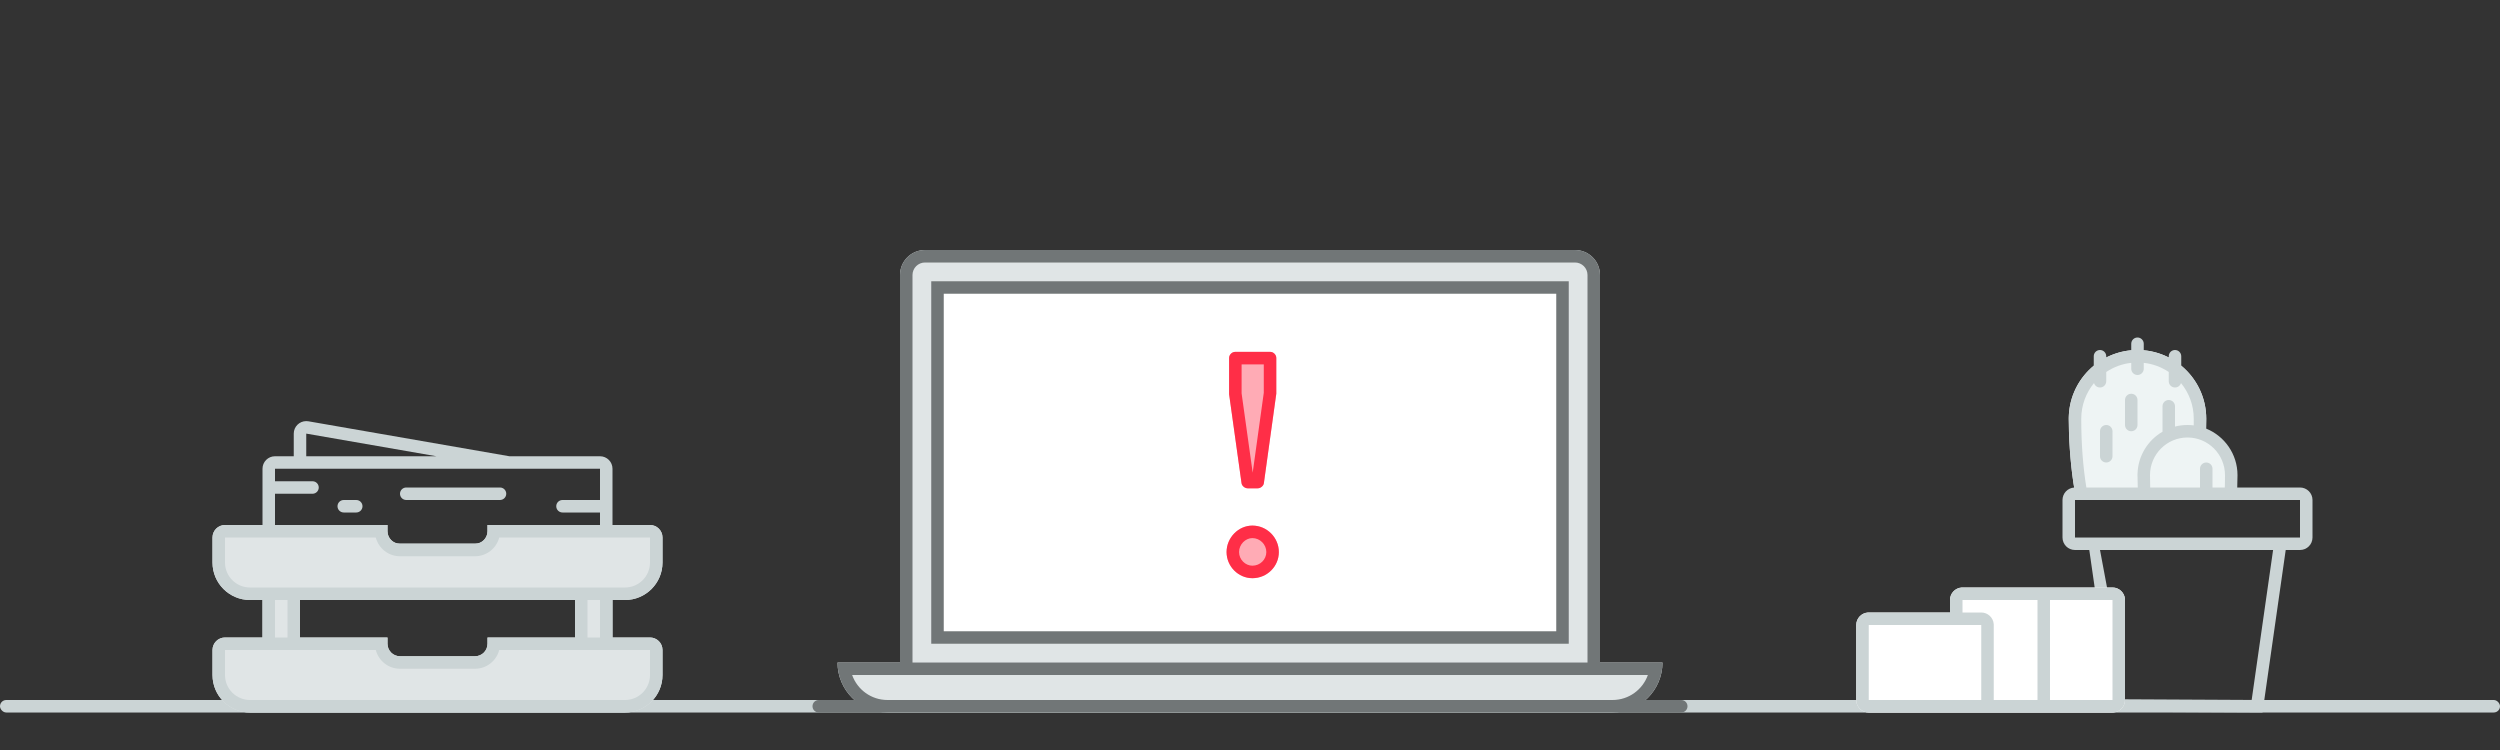
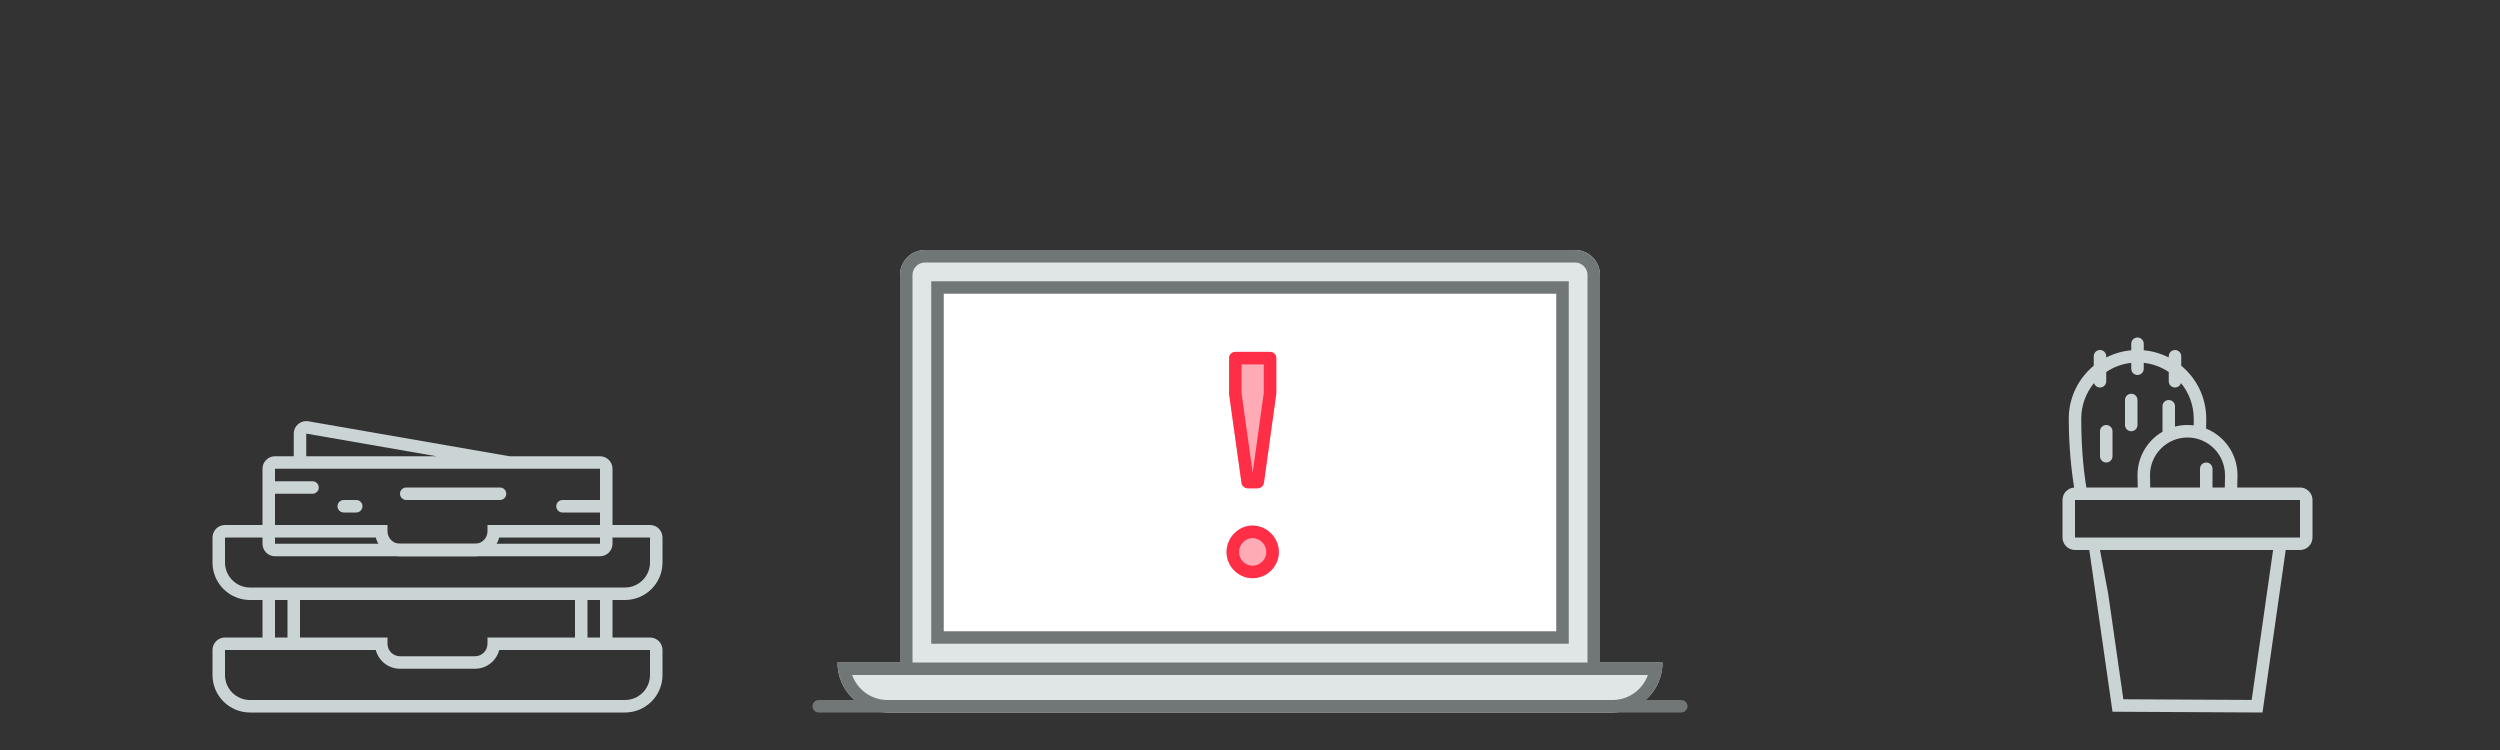
<svg xmlns="http://www.w3.org/2000/svg" width="400" height="120" viewBox="0 0 400 120" fill="none">
  <rect x="0" y="0" width="400" height="120" fill="#333333" stroke="none" />
-   <rect y="112" width="400" height="2" rx="1" fill="#CBD4D5" />
  <rect x="149" y="45" width="102" height="58" fill="white" />
  <path fill-rule="evenodd" clip-rule="evenodd" d="M144 106V44C144 41.791 145.791 40 148 40H252C254.209 40 256 41.791 256 44V106H266C266 110.418 262.418 114 258 114H142C137.582 114 134 110.418 134 106H144ZM150 46V102H250V46H150Z" fill="#E0E5E6" />
  <path fill-rule="evenodd" clip-rule="evenodd" d="M144 44V106H134C134 108.389 135.048 110.534 136.708 112H131C130.448 112 130 112.448 130 113C130 113.552 130.448 114 131 114H142H258H269C269.552 114 270 113.552 270 113C270 112.448 269.552 112 269 112H263.292C264.952 110.534 266 108.389 266 106H256V44C256 41.791 254.209 40 252 40H148C145.791 40 144 41.791 144 44ZM258 112C260.612 112 262.835 110.33 263.659 108H136.341C137.165 110.33 139.388 112 142 112H258ZM254 106H146V44C146 42.895 146.895 42 148 42H252C253.105 42 254 42.895 254 44V106ZM251 45H149V103H251V45ZM151 101V47H249V101H151Z" fill="#717677" />
  <path d="M199.622 78.128H201.254C201.713 78.128 202.172 77.72 202.223 77.312L204.212 62.981V57.269C204.212 56.759 203.753 56.3 203.243 56.3H197.633C197.123 56.3 196.664 56.759 196.664 57.269V63.083L198.653 77.312C198.704 77.72 199.163 78.128 199.622 78.128ZM196.256 88.328C196.256 90.623 198.143 92.51 200.387 92.51C202.733 92.51 204.62 90.623 204.62 88.328C204.62 86.033 202.733 84.095 200.387 84.095C198.143 84.095 196.256 86.033 196.256 88.328Z" fill="#FFABB5" />
  <path fill-rule="evenodd" clip-rule="evenodd" d="M200.43 75.63L202.205 62.843V58.3H198.657V62.944L200.43 75.63ZM196.657 63.083V57.269C196.657 56.759 197.116 56.3 197.626 56.3H203.236C203.746 56.3 204.205 56.759 204.205 57.269V62.981L202.216 77.312C202.165 77.72 201.706 78.128 201.247 78.128H199.615C199.156 78.128 198.697 77.72 198.646 77.312L196.657 63.083ZM198.249 88.328C198.249 89.534 199.256 90.51 200.38 90.51C201.637 90.51 202.613 89.502 202.613 88.328C202.613 87.122 201.605 86.095 200.38 86.095C199.287 86.095 198.249 87.09 198.249 88.328ZM200.38 92.51C198.136 92.51 196.249 90.623 196.249 88.328C196.249 86.033 198.136 84.095 200.38 84.095C202.726 84.095 204.613 86.033 204.613 88.328C204.613 90.623 202.726 92.51 200.38 92.51Z" fill="#FF2E47" />
  <path fill-rule="evenodd" clip-rule="evenodd" d="M49.343 67.407L81.5 73H96C97.105 73 98 73.895 98 75V87C98 88.105 97.105 89 96 89H44C42.895 89 42 88.105 42 87V78V75C42 73.895 42.895 73 44 73H47V69.378C47 68.273 47.895 67.378 49 67.378C49.115 67.378 49.23 67.388 49.343 67.407ZM49 73H69.827L49 69.378V73ZM44 87V79H50C50.552 79 51 78.552 51 78C51 77.448 50.552 77 50 77H44V75H47H93H96V80H90C89.448 80 89 80.448 89 81C89 81.552 89.448 82 90 82H96V87H44ZM80 78H65C64.448 78 64 78.448 64 79C64 79.552 64.448 80 65 80H80C80.552 80 81 79.552 81 79C81 78.448 80.552 78 80 78ZM55 80H57C57.552 80 58 80.448 58 81C58 81.552 57.552 82 57 82H55C54.448 82 54 81.552 54 81C54 80.448 54.448 80 55 80Z" fill="#CBD4D5" />
-   <path fill-rule="evenodd" clip-rule="evenodd" d="M62 84H36C34.895 84 34 84.895 34 86V90C34 93.314 36.686 96 40 96H42V102H36C34.895 102 34 102.895 34 104V108C34 111.314 36.686 114 40 114H100C103.314 114 106 111.314 106 108V104C106 102.895 105.105 102 104 102H98V96H100C103.314 96 106 93.314 106 90V86C106 84.895 105.105 84 104 84H78V85C78 86.105 77.105 87 76 87H64C62.895 87 62 86.105 62 85V84ZM92 96H48V102H62V103C62 104.105 62.895 105 64 105H76C77.105 105 78 104.105 78 103V102H92V96Z" fill="#E0E5E6" />
-   <path fill-rule="evenodd" clip-rule="evenodd" d="M62 85V84H36C34.895 84 34 84.895 34 86V90C34 93.314 36.686 96 40 96H42V102H36C34.895 102 34 102.895 34 104V108C34 111.314 36.686 114 40 114H100C103.314 114 106 111.314 106 108V104C106 102.895 105.105 102 104 102H98V96H100C103.314 96 106 93.314 106 90V86C106 84.895 105.105 84 104 84H78V85C78 86.105 77.105 87 76 87H64C62.895 87 62 86.105 62 85ZM96 96H94V102H96V96ZM92 102V96H48V102H62V103C62 104.105 62.895 105 64 105H76C77.105 105 78 104.105 78 103V102H92ZM48 104H42H36V108C36 110.209 37.791 112 40 112H100C102.209 112 104 110.209 104 108V104H98H92H79.874C79.43 105.725 77.864 107 76 107H64C62.136 107 60.57 105.725 60.126 104H48ZM46 102V96H44V102H46ZM48 94H92H98H100C102.209 94 104 92.209 104 90V86H79.874C79.43 87.725 77.864 89 76 89H64C62.136 89 60.57 87.725 60.126 86H36V90C36 92.209 37.791 94 40 94H42H48Z" fill="#CBD4D5" />
-   <path fill-rule="evenodd" clip-rule="evenodd" d="M332.032 79C331.165 74.224 331 69.469 331 67C331 60.925 335.925 56 342 56C348.075 56 353 60.925 353 67C353 67.572 352.991 68.266 352.967 69.055C355.376 70.438 357 73.042 357 76.027C357 76.772 356.979 77.802 356.911 79H332.032Z" fill="#EEF4F4" />
+   <path fill-rule="evenodd" clip-rule="evenodd" d="M62 85V84H36C34.895 84 34 84.895 34 86V90C34 93.314 36.686 96 40 96H42V102H36C34.895 102 34 102.895 34 104V108C34 111.314 36.686 114 40 114H100C103.314 114 106 111.314 106 108V104C106 102.895 105.105 102 104 102H98V96H100C103.314 96 106 93.314 106 90V86C106 84.895 105.105 84 104 84H78V85C78 86.105 77.105 87 76 87H64C62.895 87 62 86.105 62 85ZM96 96H94V102H96V96M92 102V96H48V102H62V103C62 104.105 62.895 105 64 105H76C77.105 105 78 104.105 78 103V102H92ZM48 104H42H36V108C36 110.209 37.791 112 40 112H100C102.209 112 104 110.209 104 108V104H98H92H79.874C79.43 105.725 77.864 107 76 107H64C62.136 107 60.57 105.725 60.126 104H48ZM46 102V96H44V102H46ZM48 94H92H98H100C102.209 94 104 92.209 104 90V86H79.874C79.43 87.725 77.864 89 76 89H64C62.136 89 60.57 87.725 60.126 86H36V90C36 92.209 37.791 94 40 94H42H48Z" fill="#CBD4D5" />
  <path fill-rule="evenodd" clip-rule="evenodd" d="M342 54C341.448 54 341 54.448 341 55V56.045C339.57 56.174 338.219 56.576 337 57.199V57C337 56.448 336.552 56 336 56C335.448 56 335 56.448 335 57V58.514C332.626 60.475 331.089 63.413 331.004 66.712L331 67C331 69.297 331.143 73.574 331.861 78.005C330.821 78.076 330 78.942 330 80V86C330 87.105 330.895 88 332 88H334.287L338 113.875L362 114L365.714 88H368C369.105 88 370 87.105 370 86V80C370 78.895 369.105 78 368 78H357.959C357.99 77.227 358 76.555 358 76.027C358 72.651 355.922 69.761 352.98 68.575C352.994 67.983 353 67.453 353 67C353 63.584 351.443 60.532 349 58.514V57C349 56.448 348.552 56 348 56C347.448 56 347 56.448 347 57V57.199C345.781 56.576 344.43 56.174 343 56.045V55C343 54.448 342.552 54 342 54ZM347 59.516C345.831 58.733 344.469 58.217 343 58.055V59C343 59.552 342.552 60 342 60C341.448 60 341 59.552 341 59V58.055C339.531 58.217 338.169 58.733 337 59.516V61C337 61.552 336.552 62 336 62C335.549 62 335.167 61.701 335.043 61.29C333.766 62.844 333 64.832 333 67C333 70.912 333.271 74.668 333.819 78H342.041C342.01 77.227 342 76.555 342 76.027L342.004 75.777C342.091 72.91 343.677 70.421 346.003 69.072C346.001 69.049 346 69.024 346 69V65C346 64.448 346.448 64 347 64C347.552 64 348 64.448 348 65V68.253C348.639 68.088 349.309 68 350 68C350.336 68 350.668 68.021 350.993 68.061L350.996 67.853L351 67C351 64.832 350.234 62.844 348.957 61.29C348.833 61.701 348.451 62 348 62C347.448 62 347 61.552 347 61V59.516ZM333.968 86H336.085H342.992H345.004H354.996H357.008H360H366H368V80H360H357.845H355.86H353H344.14H342.155H334.193H332.224H332V86H333.968ZM354 78V75C354 74.448 353.552 74 353 74C352.448 74 352 74.448 352 75V78H344.034C344.011 77.35 344 76.691 344 76.027C344 72.697 346.688 70 350 70C353.312 70 356 72.697 356 76.027L355.995 76.82L355.979 77.606C355.975 77.738 355.971 77.869 355.966 78H354ZM356.498 88H363.5H363.694L360.267 111.991L339.735 111.884L337.31 94.987L336 88H337.203H343.502H345.561H354.439H356.498ZM340 64C340 63.448 340.448 63 341 63C341.552 63 342 63.448 342 64V68C342 68.552 341.552 69 341 69C340.448 69 340 68.552 340 68V64ZM337 68C336.448 68 336 68.448 336 69V73C336 73.552 336.448 74 337 74C337.552 74 338 73.552 338 73V69C338 68.448 337.552 68 337 68Z" fill="#CBD4D5" />
-   <path d="M338 94C339.054 94 339.918 94.816 339.995 95.851L340 96V112C340 113.054 339.184 113.918 338.149 113.995L338 114H299C297.946 114 297.082 113.184 297.005 112.149L297 112V100C297 98.946 297.816 98.082 298.851 98.005L299 98H312V96C312 94.946 312.816 94.082 313.851 94.005L314 94H338Z" fill="white" />
-   <path fill-rule="evenodd" clip-rule="evenodd" d="M338 94C339.054 94 339.918 94.816 339.995 95.851L340 96V112C340 113.054 339.184 113.918 338.149 113.995L338 114H299C297.946 114 297.082 113.184 297.005 112.149L297 112V100C297 98.946 297.816 98.082 298.851 98.005L299 98H312V96C312 94.946 312.816 94.082 313.851 94.005L314 94H338ZM299 100V112H317V100H299ZM326 96H314V98H317C318.054 98 318.918 98.816 318.995 99.851L319 100V112H326V96ZM338 96H328V112H338V96Z" fill="#CBD4D5" />
</svg>